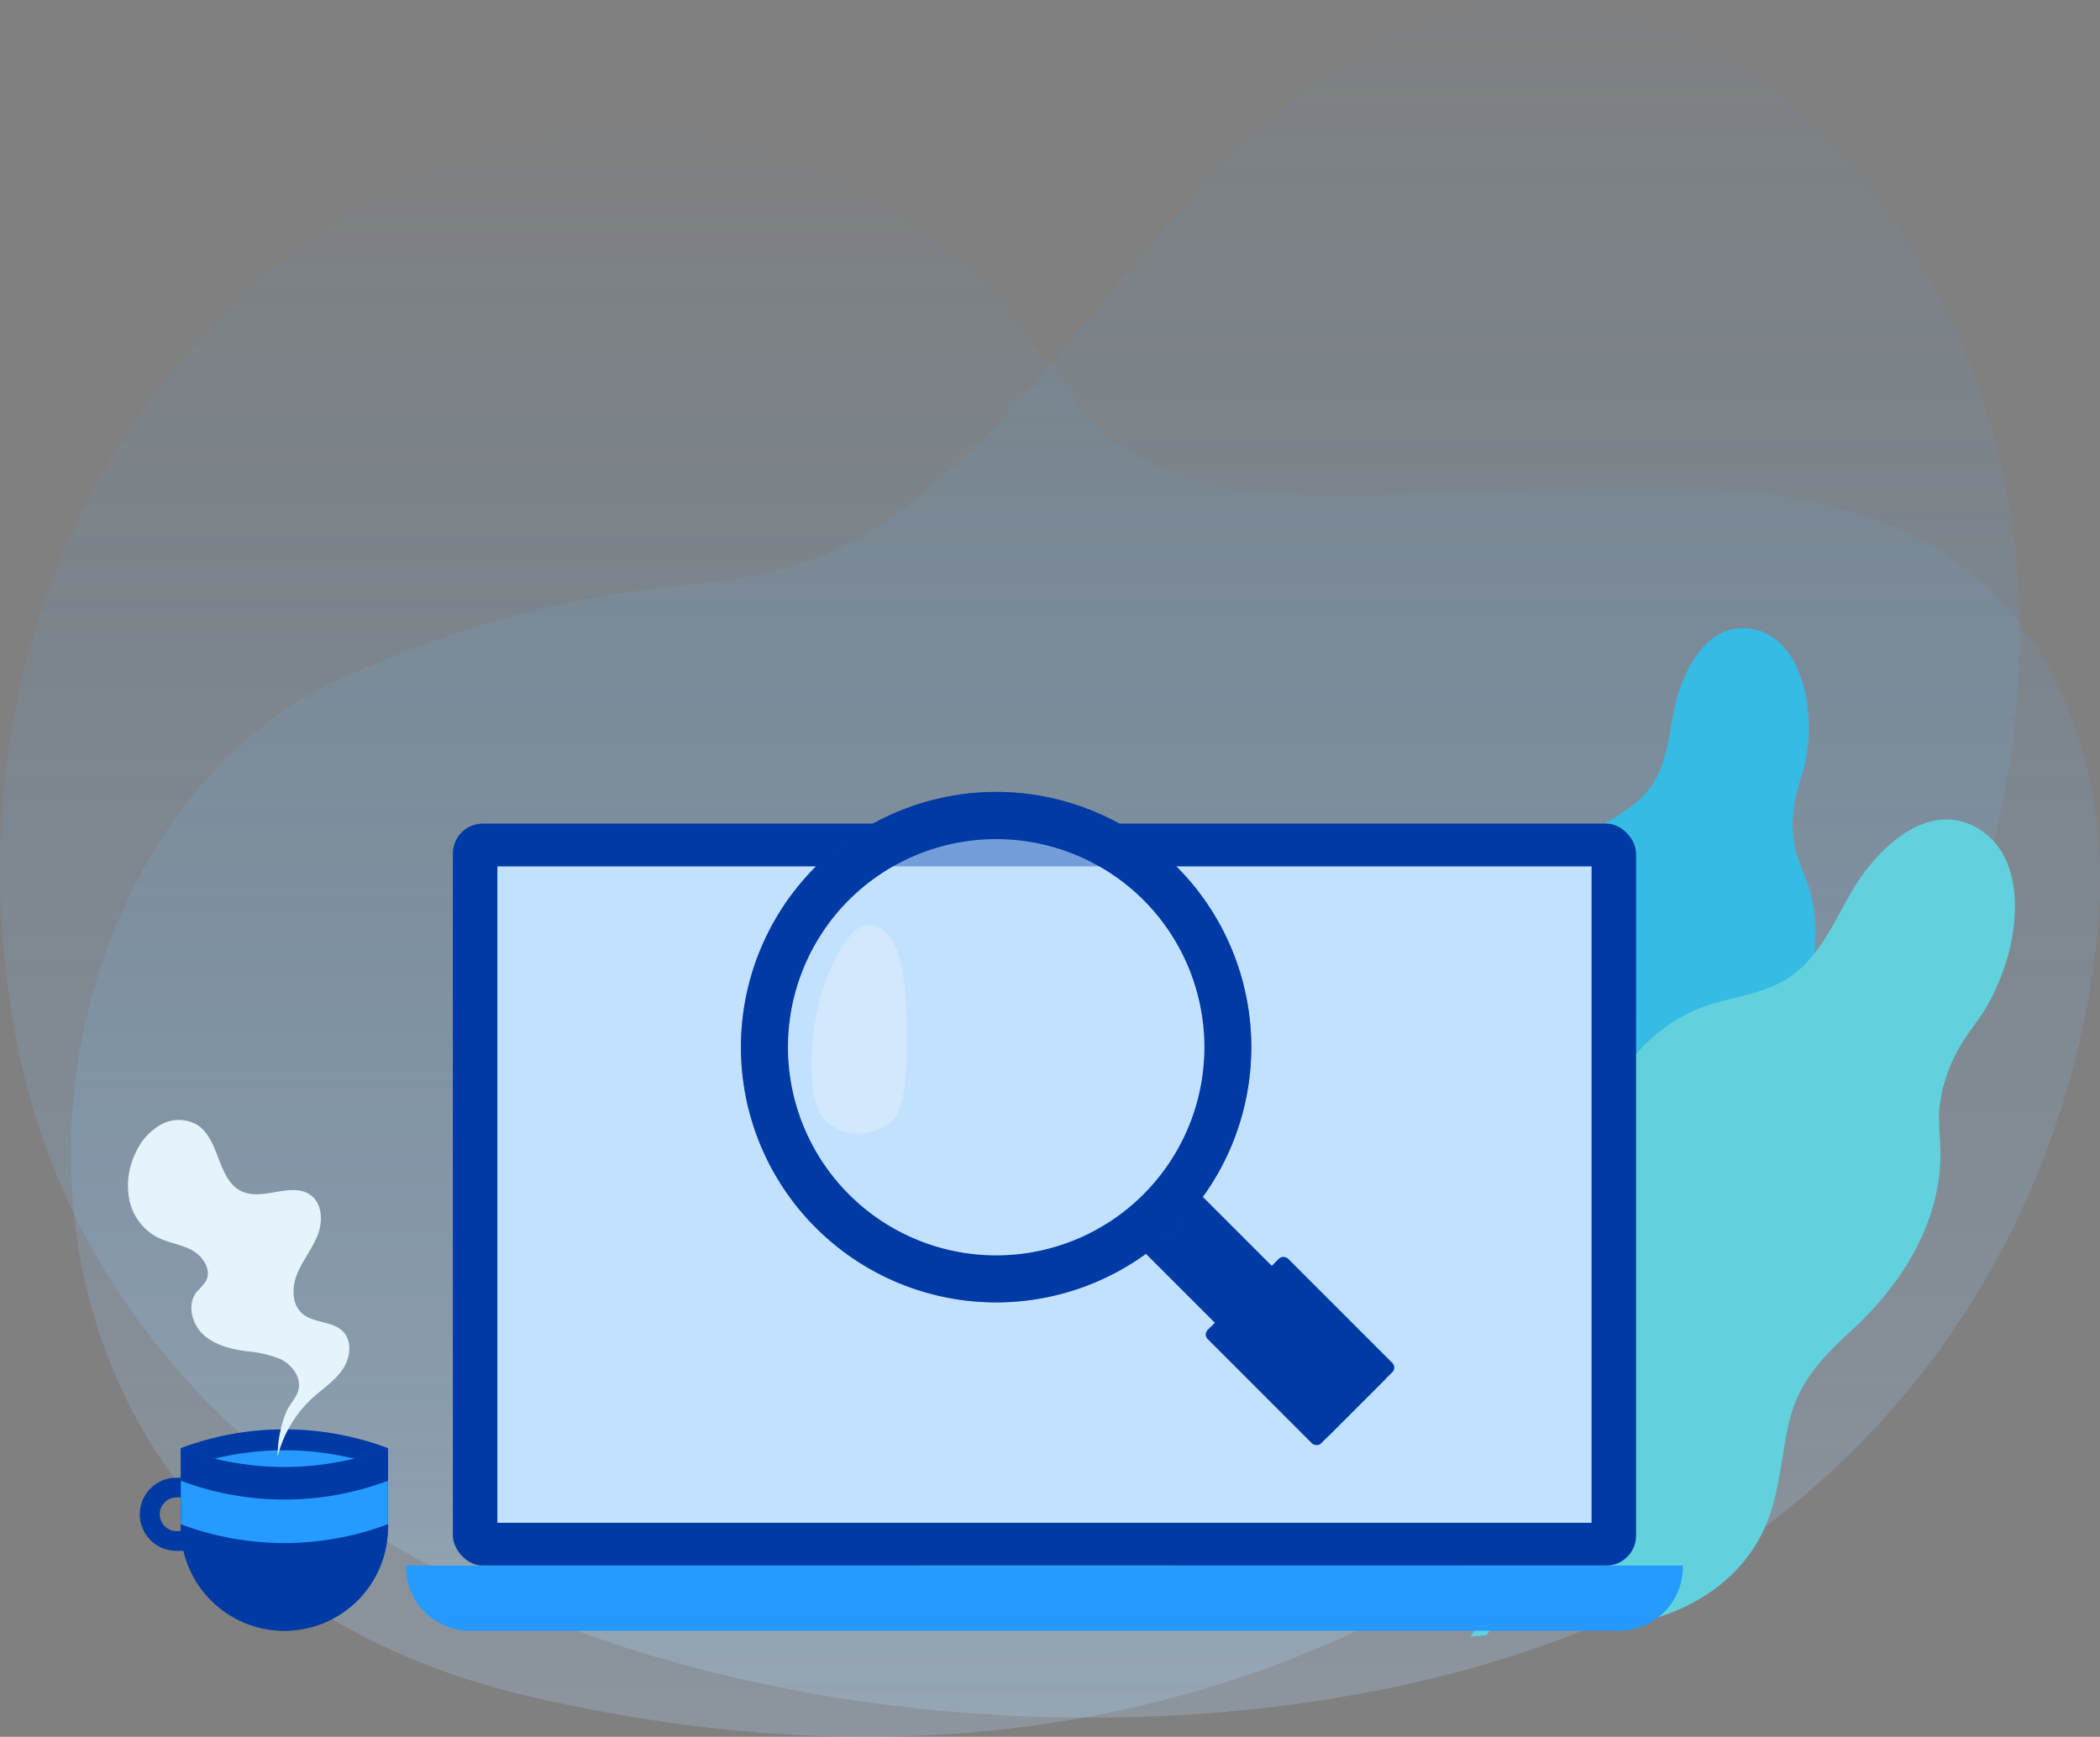
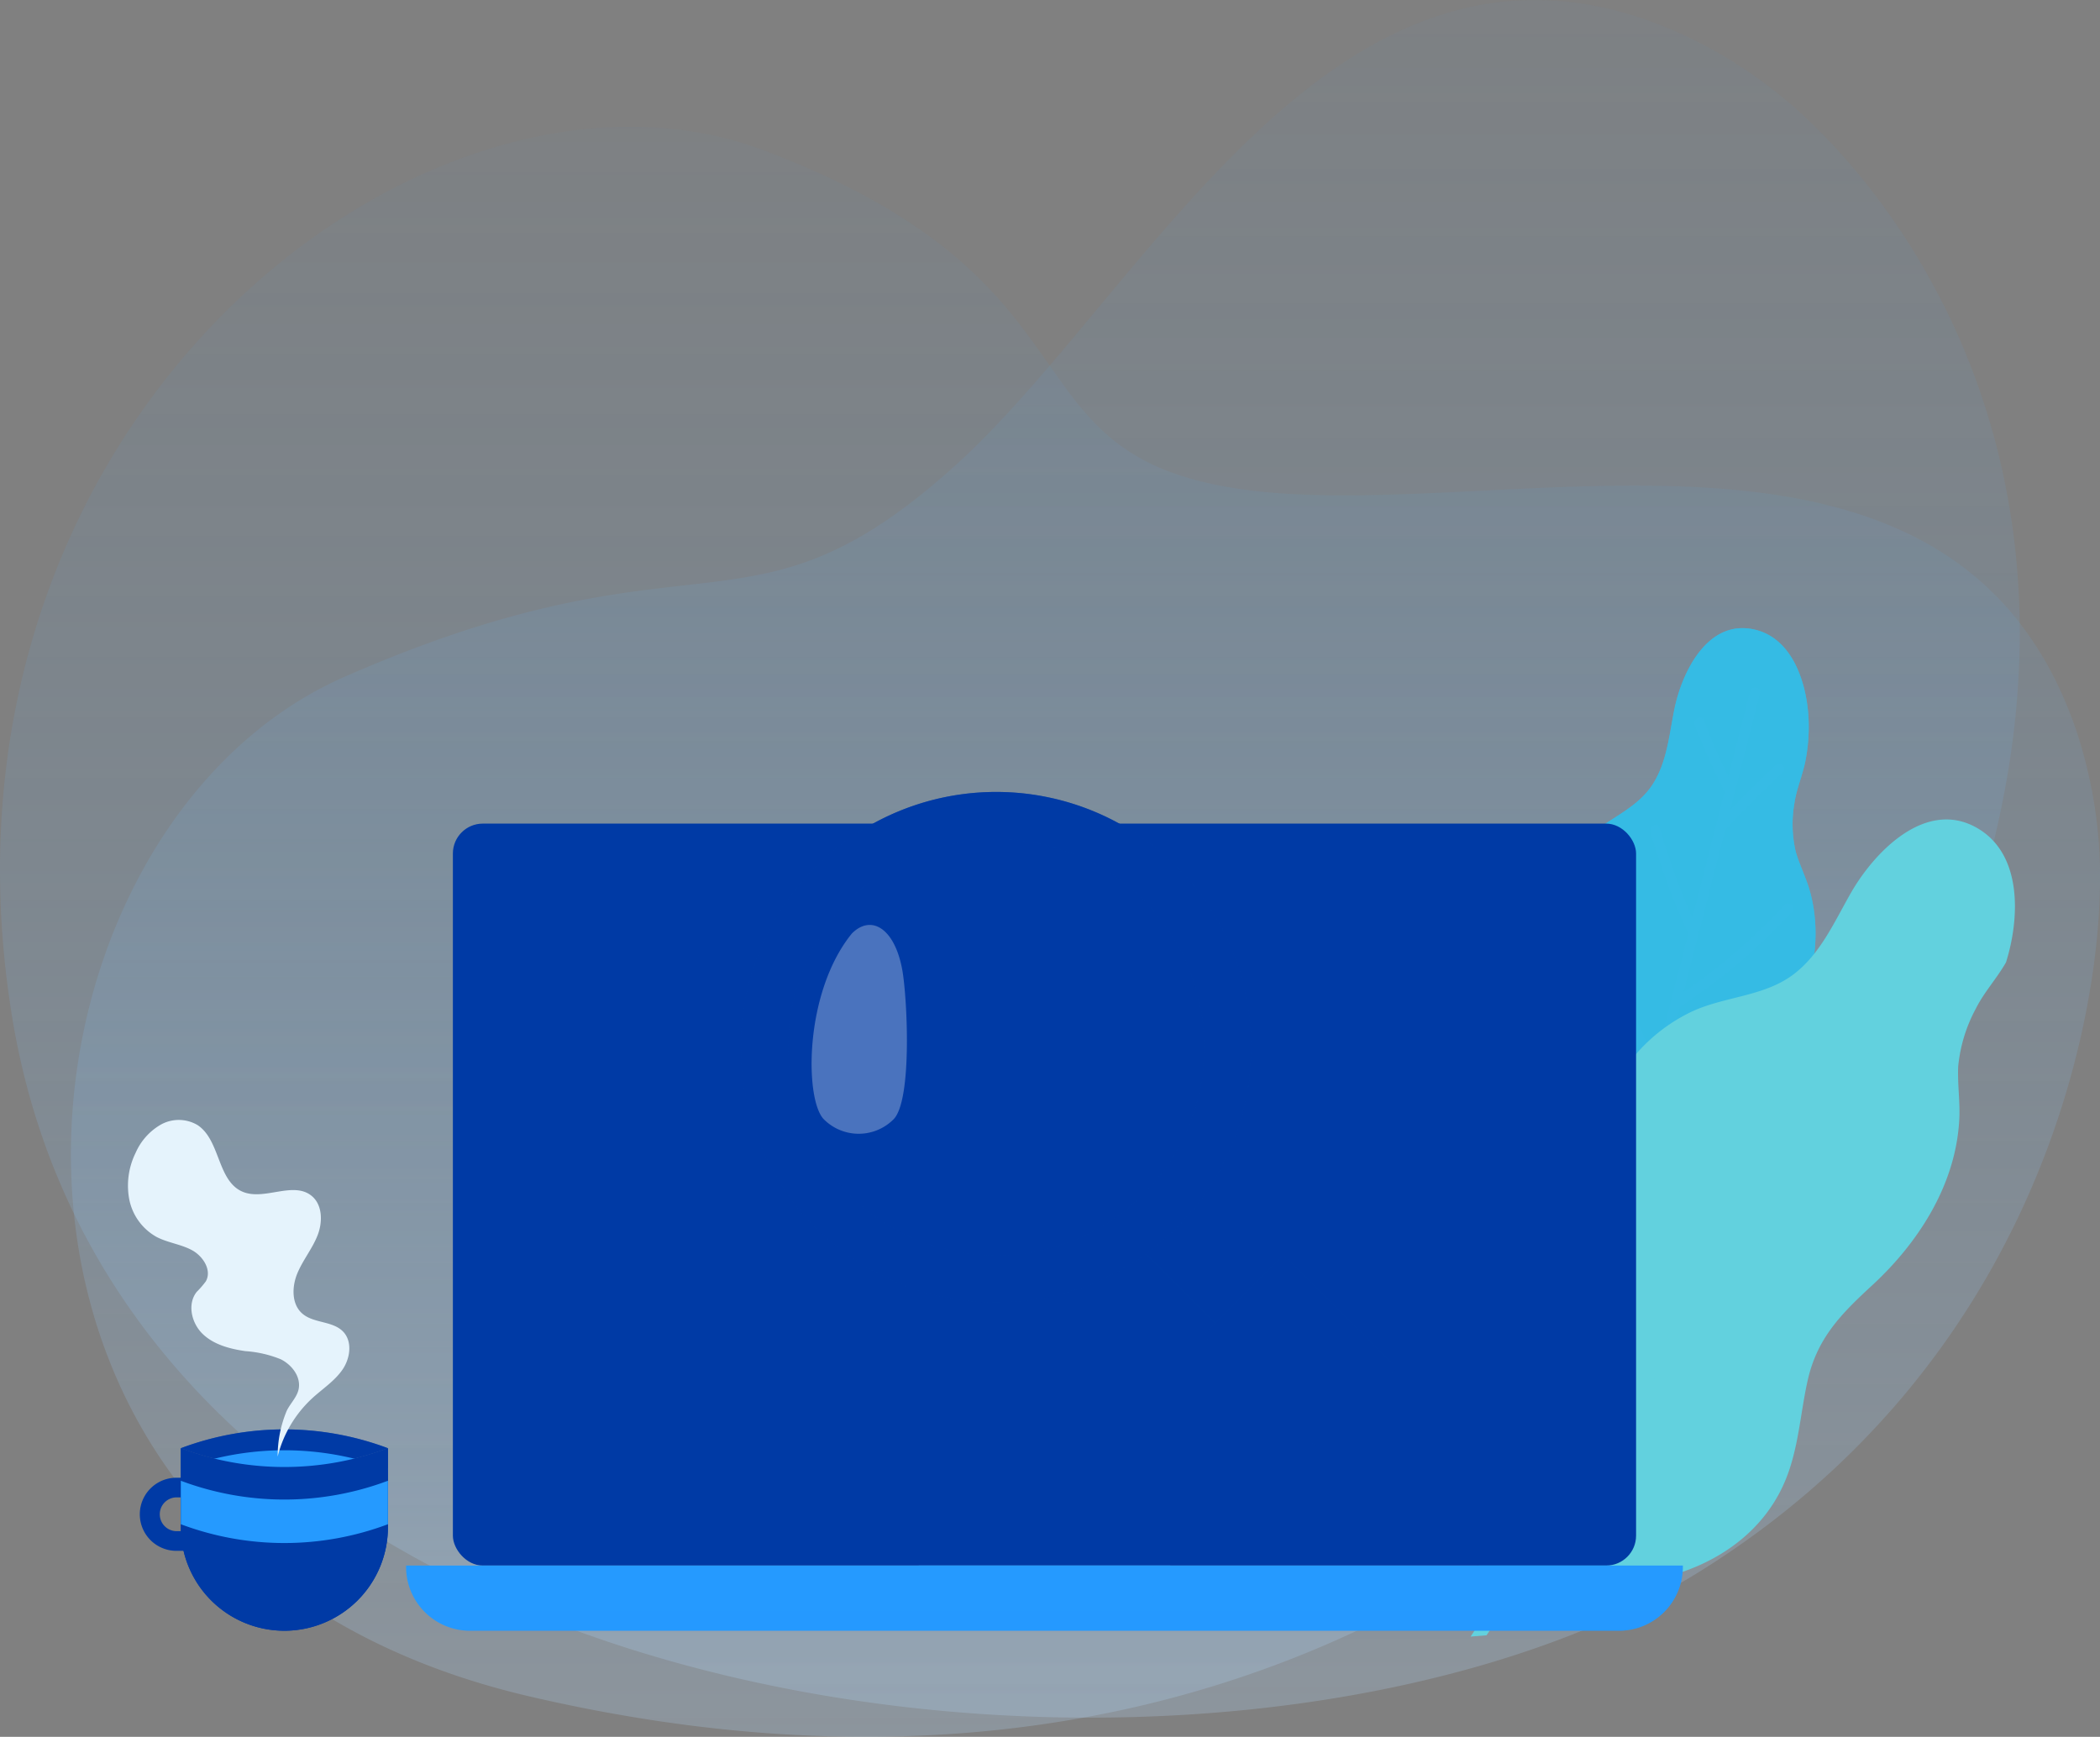
<svg xmlns="http://www.w3.org/2000/svg" id="laptop-lens-graphic" width="350.675" height="290.048" viewBox="0 0 350.675 290.048">
  <rect x="0" y="0" width="350.675" height="290.048" fill="#808080" stroke="none" />
  <defs>
    <linearGradient id="linear-gradient" x1="0.5" y1="0.993" x2="0.5" y2="-0.06" gradientUnits="objectBoundingBox">
      <stop offset="0" stop-color="#c2e1fe" />
      <stop offset="1" stop-color="#259aff" stop-opacity="0" />
    </linearGradient>
  </defs>
  <g id="Group_77" data-name="Group 77" transform="translate(0 0)">
    <path id="Path_241" data-name="Path 241" d="M378.081,170.63c-20.264-57.8-91.509-35.164-134.736-39.18-46.552-4.325-23.416-34.1-84.152-57.089C103.515,53.29,17.772,118.4,33.451,218.2c19.354,123.185,205.6,141.586,282.621,93.055,53.967-34.007,65.55-88.218,66.146-113.106A77.5,77.5,0,0,0,378.081,170.63Z" transform="translate(-31.567 -49.229)" opacity="0.25" fill="url(#linear-gradient)" />
    <path id="Path_242" data-name="Path 242" d="M337.128,64.76a77.486,77.486,0,0,0-23.047-15.593C257.835,24.93,226.233,92.675,194,121.759c-34.711,31.321-42.5,9.224-101.98,35.294S19.846,303.36,122.959,327.343c140.918,32.776,223.616-60.561,244.066-141.235C382.943,123.312,355.035,82.054,337.128,64.76Z" transform="translate(-34.479 -44.027)" opacity="0.25" fill="url(#linear-gradient)" />
  </g>
  <g id="laptop-lens" transform="translate(21.349 65.06)">
    <g id="fern2" transform="translate(221.894 39.838)">
      <path id="Path_245" data-name="Path 245" d="M334.909,270.1c-1.167-7.057.918-14.637,6.3-19.532,3.2-2.913,9.026-4.412,10.026-9.132.861-4.064-1.5-8.085-2.067-12.051a22.711,22.711,0,0,1,6.705-19.294c3.474-3.326,8.474-4.944,11.255-9,2.565-3.743,2.941-8.468,3.817-12.8,1.26-6.235,5.575-15.186,13.441-13.335,6.658,1.566,8.892,9.726,9,15.638a29.806,29.806,0,0,1-.552,6.3c-.473,2.394-1.5,4.677-1.842,7.089a20.21,20.21,0,0,0,.218,8.025c.645,2.254,1.74,4.36,2.373,6.624,2.326,8.324.1,17.217-3.985,24.634-2.717,4.935-4.688,8.98-4.066,14.769.483,4.5,1.735,8.937,1.4,13.494-.669,8.978-7.257,15.885-15.178,19.389a.817.817,0,0,1-.654,0C355.795,295.627,338.216,286.038,334.909,270.1Z" transform="translate(-334.595 -174.706)" fill="#36bbe5" />
      <path id="Path_246" data-name="Path 246" d="M334.909,270.1c-1.167-7.057.918-14.637,6.3-19.532,3.2-2.913,9.026-4.412,10.026-9.132.861-4.064-1.5-8.085-2.067-12.051a22.711,22.711,0,0,1,6.705-19.294c3.474-3.326,8.474-4.944,11.255-9,2.565-3.743,2.941-8.468,3.817-12.8,1.26-6.235,5.575-15.186,13.441-13.335,6.658,1.566,8.892,9.726,9,15.638a29.806,29.806,0,0,1-.552,6.3c-.473,2.394-1.5,4.677-1.842,7.089a20.21,20.21,0,0,0,.218,8.025c.645,2.254,1.74,4.36,2.373,6.624,2.326,8.324.1,17.217-3.985,24.634-2.717,4.935-4.688,8.98-4.066,14.769.483,4.5,1.735,8.937,1.4,13.494-.669,8.978-7.257,15.885-15.178,19.389a.817.817,0,0,1-.654,0C355.795,295.627,338.216,286.038,334.909,270.1Z" transform="translate(-334.595 -174.706)" fill="#36bbe5" opacity="0.7" style="mix-blend-mode: multiply;isolation: isolate" />
      <path id="Path_247" data-name="Path 247" d="M357.956,303.463q3.518-13.34,7-26.688a.22.22,0,0,1-.018-.027,88.869,88.869,0,0,1-8.659-23.279c-.235-1.063,1.443-1.288,1.678-.229a87.107,87.107,0,0,0,7.635,21.107q2.952-11.309,5.877-22.625a.9.9,0,0,1-.151-.2,104.338,104.338,0,0,1-9.235-23.957c-.264-1.054,1.415-1.277,1.678-.228a102.425,102.425,0,0,0,8.329,22q2.744-10.6,5.463-21.213a112.691,112.691,0,0,1-6.312-16.973c-.292-1.034,1.26-1.713,1.556-.665a112.668,112.668,0,0,0,5.427,15.03q2.712-10.567,5.4-21.139a.885.885,0,0,1-.211-.275q-2.648-5.314-4.805-10.84c-.395-1.013,1.16-1.683,1.557-.666q1.855,4.755,4.079,9.343,1.8-7.082,3.6-14.165c.263-1.042,1.947-.847,1.679.21q-2.477,9.784-4.978,19.563,3.718-3.906,7.686-7.565c.8-.738,1.854.591,1.056,1.324q-5.009,4.6-9.6,9.606-2.2,8.61-4.41,17.216a.683.683,0,0,1-.047.181q-1.235,4.813-2.475,9.625a98.04,98.04,0,0,0,16.826-14.511c.736-.8,2.062.255,1.322,1.057A100.021,100.021,0,0,1,376.133,240.4q-3.164,12.266-6.356,24.525l14.814-9.641c.906-.59,1.969.73,1.056,1.324l-16.5,10.737q-4.785,18.38-9.621,36.746C359.25,305.145,357.682,304.5,357.956,303.463Z" transform="translate(-338.869 -177.147)" fill="#36bbe5" style="mix-blend-mode: multiply;isolation: isolate" />
    </g>
    <g id="fern1" transform="translate(211.912 71.789)">
-       <path id="Path_248" data-name="Path 248" d="M322.39,309.77c1.431-8.88,6.946-17.079,15.313-20.764,4.979-2.194,12.524-1.652,15.6-6.878,2.651-4.5,1.446-10.236,2.354-15.191a28.552,28.552,0,0,1,15.707-20.317c5.47-2.576,12.078-2.5,17.013-6.229,4.555-3.436,6.892-8.918,9.666-13.729,4-6.928,12.717-15.872,21.353-10.521,7.309,4.529,6.711,15.149,4.477,22.239a37.394,37.394,0,0,1-3.178,7.291c-1.52,2.665-3.66,4.974-5.029,7.712a25.4,25.4,0,0,0-2.95,9.653c-.133,2.944.332,5.893.181,8.844-.556,10.852-6.768,20.561-14.6,27.77-5.211,4.8-9.178,8.829-10.751,15.978-1.222,5.553-1.506,11.347-3.733,16.643-4.388,10.434-15,16.033-25.843,17.044a1.026,1.026,0,0,1-.779-.266C337.077,348.551,319.959,330.094,322.39,309.77Z" transform="translate(-322.159 -214.51)" fill="#62d1de" />
+       <path id="Path_248" data-name="Path 248" d="M322.39,309.77c1.431-8.88,6.946-17.079,15.313-20.764,4.979-2.194,12.524-1.652,15.6-6.878,2.651-4.5,1.446-10.236,2.354-15.191a28.552,28.552,0,0,1,15.707-20.317c5.47-2.576,12.078-2.5,17.013-6.229,4.555-3.436,6.892-8.918,9.666-13.729,4-6.928,12.717-15.872,21.353-10.521,7.309,4.529,6.711,15.149,4.477,22.239c-1.52,2.665-3.66,4.974-5.029,7.712a25.4,25.4,0,0,0-2.95,9.653c-.133,2.944.332,5.893.181,8.844-.556,10.852-6.768,20.561-14.6,27.77-5.211,4.8-9.178,8.829-10.751,15.978-1.222,5.553-1.506,11.347-3.733,16.643-4.388,10.434-15,16.033-25.843,17.044a1.026,1.026,0,0,1-.779-.266C337.077,348.551,319.959,330.094,322.39,309.77Z" transform="translate(-322.159 -214.51)" fill="#62d1de" />
      <path id="Path_249" data-name="Path 249" d="M417.323,231.42q-4.97,7.729-9.96,15.444-.805-6.362-1.127-12.767c-.067-1.372-2.188-1.194-2.122.171q.361,7.456,1.393,14.842a1.106,1.106,0,0,0,.141.412q-7.435,11.525-14.891,23.037a141.672,141.672,0,0,1-.459-20.085c.065-1.366-2.057-1.178-2.122.172a141.585,141.585,0,0,0,.738,22.756q-7.488,11.555-14.993,23.1a128.791,128.791,0,0,1-1.132-29.553c.106-1.355-1.985-1.76-2.091-.4a131.2,131.2,0,0,0,1.429,32.247,1.16,1.16,0,0,0,.1.3q-8.017,12.315-16.051,24.619a109.544,109.544,0,0,1-.662-28.212c.145-1.357-1.946-1.759-2.091-.4a111.791,111.791,0,0,0,1.013,31.21c0,.014.008.026.011.039q-8.459,12.933-16.944,25.848l2.663-.215q11.543-17.583,23.044-35.195l23.958-6.2c1.325-.343.587-2.341-.73-2l-21.513,5.568q8.7-13.337,17.382-26.692A125.725,125.725,0,0,0,411.066,278c1.2-.66.043-2.446-1.153-1.789a123.217,123.217,0,0,1-25.858,10.568q3.4-5.239,6.8-10.483a.868.868,0,0,0,.128-.2q6.076-9.375,12.141-18.758,7.478-4.131,15.28-7.613c1.245-.555.524-2.558-.73-2q-6.2,2.761-12.186,5.945,6.882-10.661,13.755-21.328C419.983,231.189,418.054,230.283,417.323,231.42Z" transform="translate(-325.187 -217.743)" fill="#62d1de" style="mix-blend-mode: multiply;isolation: isolate" />
    </g>
    <g id="laptop" transform="translate(46.462 72.482)">
      <rect id="Rectangle_6" data-name="Rectangle 6" width="197.581" height="123.907" rx="5" transform="translate(7.814)" fill="#003aa5" />
-       <rect id="Rectangle_7" data-name="Rectangle 7" width="182.718" height="109.619" transform="translate(15.245 7.144)" fill="#c2e1fe" />
      <g id="Group_82" data-name="Group 82" transform="translate(0 123.907)">
        <path id="Rectangle_8" data-name="Rectangle 8" d="M0,0H213.209a0,0,0,0,1,0,0V.23a10.654,10.654,0,0,1-10.654,10.654H10.654A10.654,10.654,0,0,1,0,.23V0A0,0,0,0,1,0,0Z" fill="#259aff" />
        <path id="Rectangle_9" data-name="Rectangle 9" d="M0,0H42a0,0,0,0,1,0,0V.83A4.612,4.612,0,0,1,37.39,5.442H4.612A4.612,4.612,0,0,1,0,.83V0A0,0,0,0,1,0,0Z" transform="translate(85.604)" fill="#259aff" style="mix-blend-mode: multiply;isolation: isolate" />
        <path id="Path_251" data-name="Path 251" d="M127.679,382.475H319.121a10.846,10.846,0,0,0,7.829-3.334H119.85A10.846,10.846,0,0,0,127.679,382.475Z" transform="translate(-116.795 -371.591)" fill="#259aff" opacity="0.2" style="mix-blend-mode: multiply;isolation: isolate" />
      </g>
    </g>
    <g id="cup" transform="translate(0 121.974)">
      <g id="Group_94" data-name="Group 94" transform="translate(1.998 51.675)">
        <g id="Group_88" data-name="Group 88" transform="translate(6.847 3.14)">
          <path id="Path_257" data-name="Path 257" d="M86.475,375.8h0a17.293,17.293,0,0,0,17.293-17.293V345.318h0a49.194,49.194,0,0,1-34.586,0h0v13.191A17.293,17.293,0,0,0,86.475,375.8Z" transform="translate(-69.182 -345.318)" fill="#003aa5" />
        </g>
        <g id="Group_89" data-name="Group 89" transform="translate(6.847)">
          <path id="Path_258" data-name="Path 258" d="M103.768,344.546a49.194,49.194,0,0,1-34.586,0A49.185,49.185,0,0,1,103.768,344.546Z" transform="translate(-69.182 -341.406)" fill="#003aa5" />
        </g>
        <g id="Group_90" data-name="Group 90" transform="translate(6.847)" opacity="0.5" style="mix-blend-mode: multiply;isolation: isolate">
          <path id="Path_259" data-name="Path 259" d="M103.768,344.546a49.194,49.194,0,0,1-34.586,0A49.185,49.185,0,0,1,103.768,344.546Z" transform="translate(-69.182 -341.406)" fill="#003aa5" />
        </g>
        <g id="Group_91" data-name="Group 91" transform="translate(6.847 3.487)">
          <path id="Path_260" data-name="Path 260" d="M103.768,348.89a49.194,49.194,0,0,1-34.586,0A49.185,49.185,0,0,1,103.768,348.89Z" transform="translate(-69.182 -345.75)" fill="#269aff" />
        </g>
        <g id="Group_92" data-name="Group 92" transform="translate(6.847 3.14)">
          <path id="Path_261" data-name="Path 261" d="M86.475,375.8h0a17.293,17.293,0,0,0,17.293-17.293V345.318h0a49.194,49.194,0,0,1-34.586,0h0v13.191A17.293,17.293,0,0,0,86.475,375.8Z" transform="translate(-69.182 -345.318)" fill="#003aa5" />
        </g>
        <g id="Group_93" data-name="Group 93" transform="translate(0 8.07)">
          <path id="Path_262" data-name="Path 262" d="M66.756,363.668h2.921v-3.282H66.756a2.823,2.823,0,0,1,0-5.645h2.305v-3.281H66.756a6.1,6.1,0,0,0,0,12.209Z" transform="translate(-60.652 -351.459)" fill="#003aa5" />
        </g>
      </g>
      <g id="Group_97" data-name="Group 97" transform="translate(8.845 60.25)">
        <g id="Group_96" data-name="Group 96">
          <g id="Group_95" data-name="Group 95">
            <path id="Path_263" data-name="Path 263" d="M103.768,352.089v7.261a49.185,49.185,0,0,1-34.586,0v-7.261A49.194,49.194,0,0,0,103.768,352.089Z" transform="translate(-69.182 -352.089)" fill="#259aff" />
          </g>
        </g>
      </g>
      <path id="Path_264" data-name="Path 264" d="M59.466,282.51a10.086,10.086,0,0,1,4.2-4.7,6.161,6.161,0,0,1,6.112.059c3.836,2.495,3.293,9.27,7.48,11.117,3.619,1.6,8.44-1.772,11.544.68,1.887,1.491,1.921,4.408,1.038,6.646s-2.467,4.139-3.383,6.362-.975,5.122.844,6.695c1.891,1.636,5.037,1.2,6.788,2.984,1.616,1.649,1.222,4.484-.091,6.383s-3.315,3.185-5.019,4.744a19.773,19.773,0,0,0-5.8,9.758,19.755,19.755,0,0,1,1.513-7.637c.628-1.295,1.8-2.352,2.019-3.774.308-2.006-1.194-3.921-3.008-4.831a19.038,19.038,0,0,0-5.9-1.358c-2.574-.373-5.244-1.058-7.126-2.854s-2.634-5-1.021-7.036a15.371,15.371,0,0,0,1.527-1.764c1.048-1.845-.452-4.207-2.321-5.213s-4.079-1.235-5.952-2.232a9.239,9.239,0,0,1-4.516-6.266A12.393,12.393,0,0,1,59.466,282.51Z" transform="translate(-58.163 -277.031)" fill="#e5f3fc" />
    </g>
    <g id="lens" transform="translate(102.4 67.218)">
      <g id="Group_102" data-name="Group 102" transform="translate(65.218 65.219)">
        <rect id="Rectangle_23" data-name="Rectangle 23" width="13.41" height="46.454" transform="matrix(0.707, -0.707, 0.707, 0.707, 0, 9.482)" fill="#003aa5" />
      </g>
      <g id="Group_103" data-name="Group 103" transform="translate(65.218 65.219)" opacity="0.7" style="mix-blend-mode: multiply;isolation: isolate">
        <rect id="Rectangle_24" data-name="Rectangle 24" width="13.41" height="46.454" transform="matrix(0.707, -0.707, 0.707, 0.707, 0, 9.482)" fill="#003aa5" />
      </g>
      <g id="Group_104" data-name="Group 104" transform="translate(77.173 77.173)">
        <rect id="Rectangle_25" data-name="Rectangle 25" width="18.963" height="26.771" rx="1.059" transform="matrix(0.707, -0.707, 0.707, 0.707, 0, 13.409)" fill="#003aa5" />
      </g>
      <g id="Group_105" data-name="Group 105" transform="translate(77.173 77.173)" opacity="0.5" style="mix-blend-mode: multiply;isolation: isolate">
        <rect id="Rectangle_26" data-name="Rectangle 26" width="18.963" height="26.771" rx="1.059" transform="matrix(0.707, -0.707, 0.707, 0.707, 0, 13.409)" fill="#003aa5" />
      </g>
      <g id="Group_106" data-name="Group 106">
        <path id="Path_272" data-name="Path 272" d="M270.635,280.5a42.621,42.621,0,1,1,0-60.275A42.669,42.669,0,0,1,270.635,280.5Zm-54.717-54.717a34.762,34.762,0,1,0,49.161,0A34.8,34.8,0,0,0,215.918,225.787Z" transform="translate(-197.897 -207.765)" fill="#003aa5" />
      </g>
      <g id="Group_107" data-name="Group 107" opacity="0.5" style="mix-blend-mode: multiply;isolation: isolate">
        <path id="Path_273" data-name="Path 273" d="M270.635,280.5a42.621,42.621,0,1,1,0-60.275A42.669,42.669,0,0,1,270.635,280.5Zm-54.717-54.717a34.762,34.762,0,1,0,49.161,0A34.8,34.8,0,0,0,215.918,225.787Z" transform="translate(-197.897 -207.765)" fill="#003aa5" />
      </g>
-       <path id="Path_274" data-name="Path 274" d="M217.849,227.718a34.762,34.762,0,1,0,49.161,0A34.8,34.8,0,0,0,217.849,227.718Z" transform="translate(-199.828 -209.696)" fill="#c2e1fe" opacity="0.6" />
      <path id="Path_275" data-name="Path 275" d="M219.3,236.828c-8.059,9.909-7.872,27.848-4.671,31.05a8.222,8.222,0,0,0,11.613,0c3.2-3.2,2.285-20.653,1.447-25.1C226.394,235.91,222.5,233.627,219.3,236.828Z" transform="translate(-200.792 -213.218)" fill="#f9f9f9" opacity="0.3" />
    </g>
  </g>
</svg>